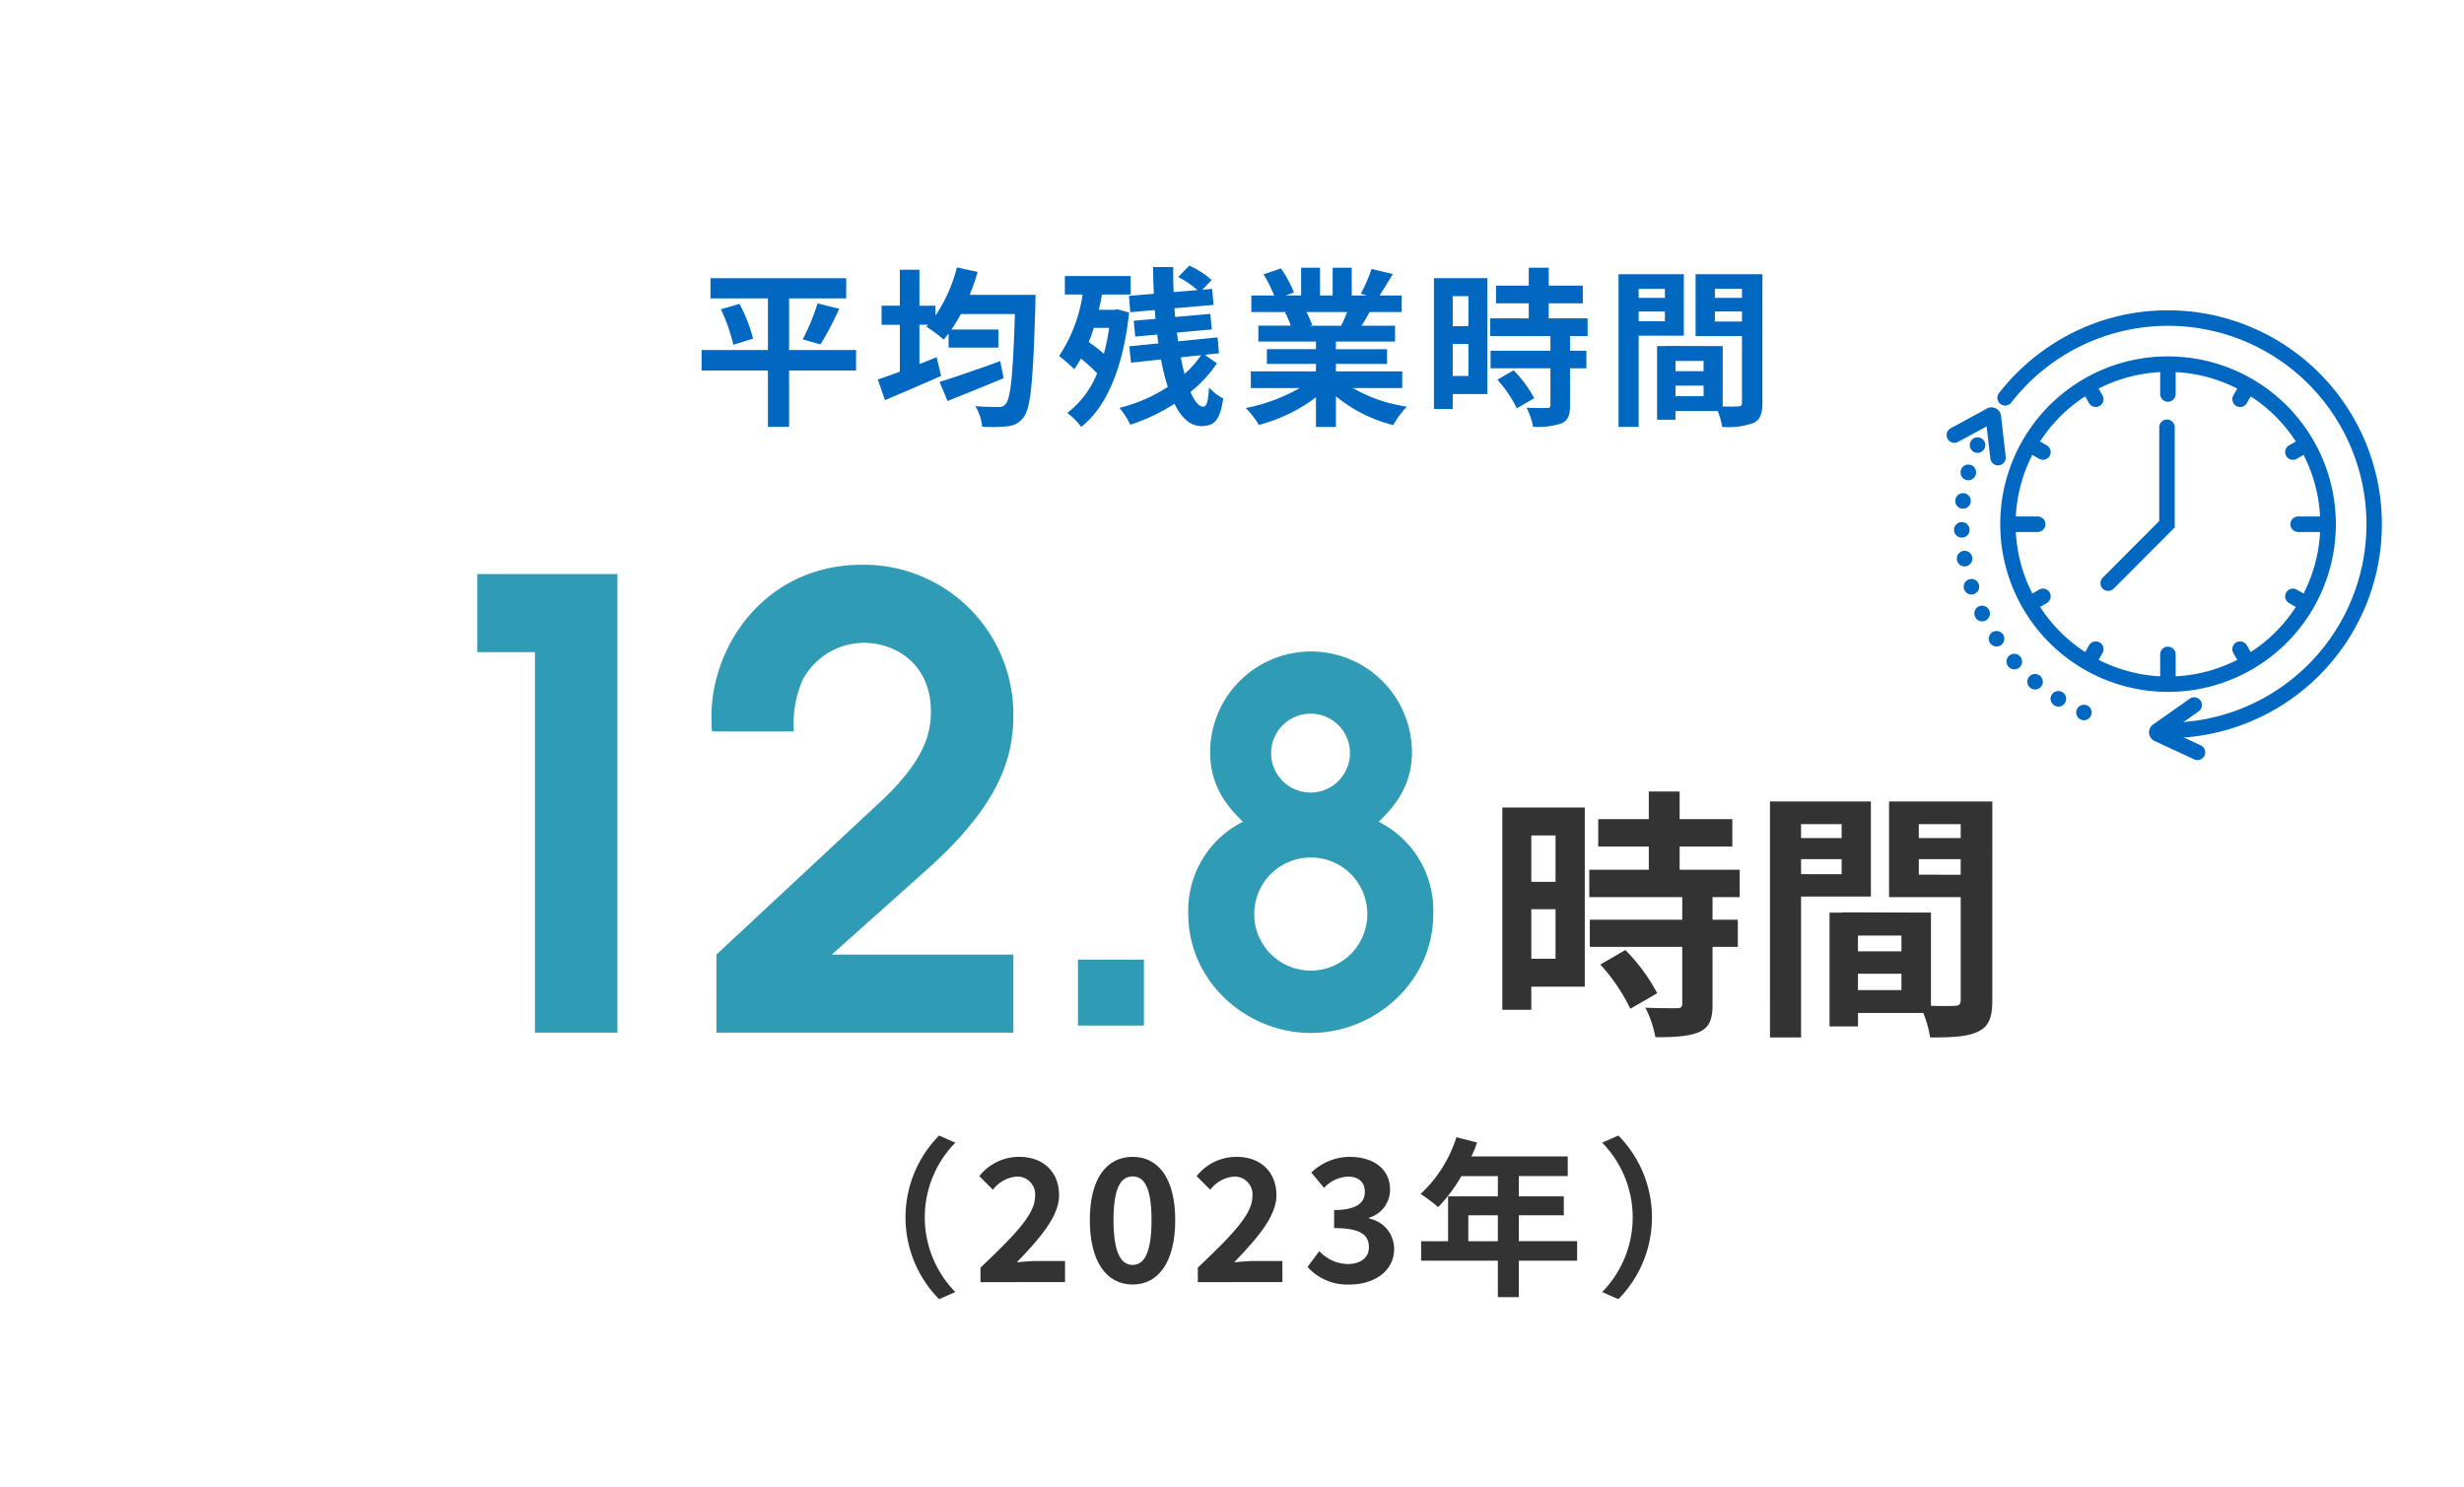
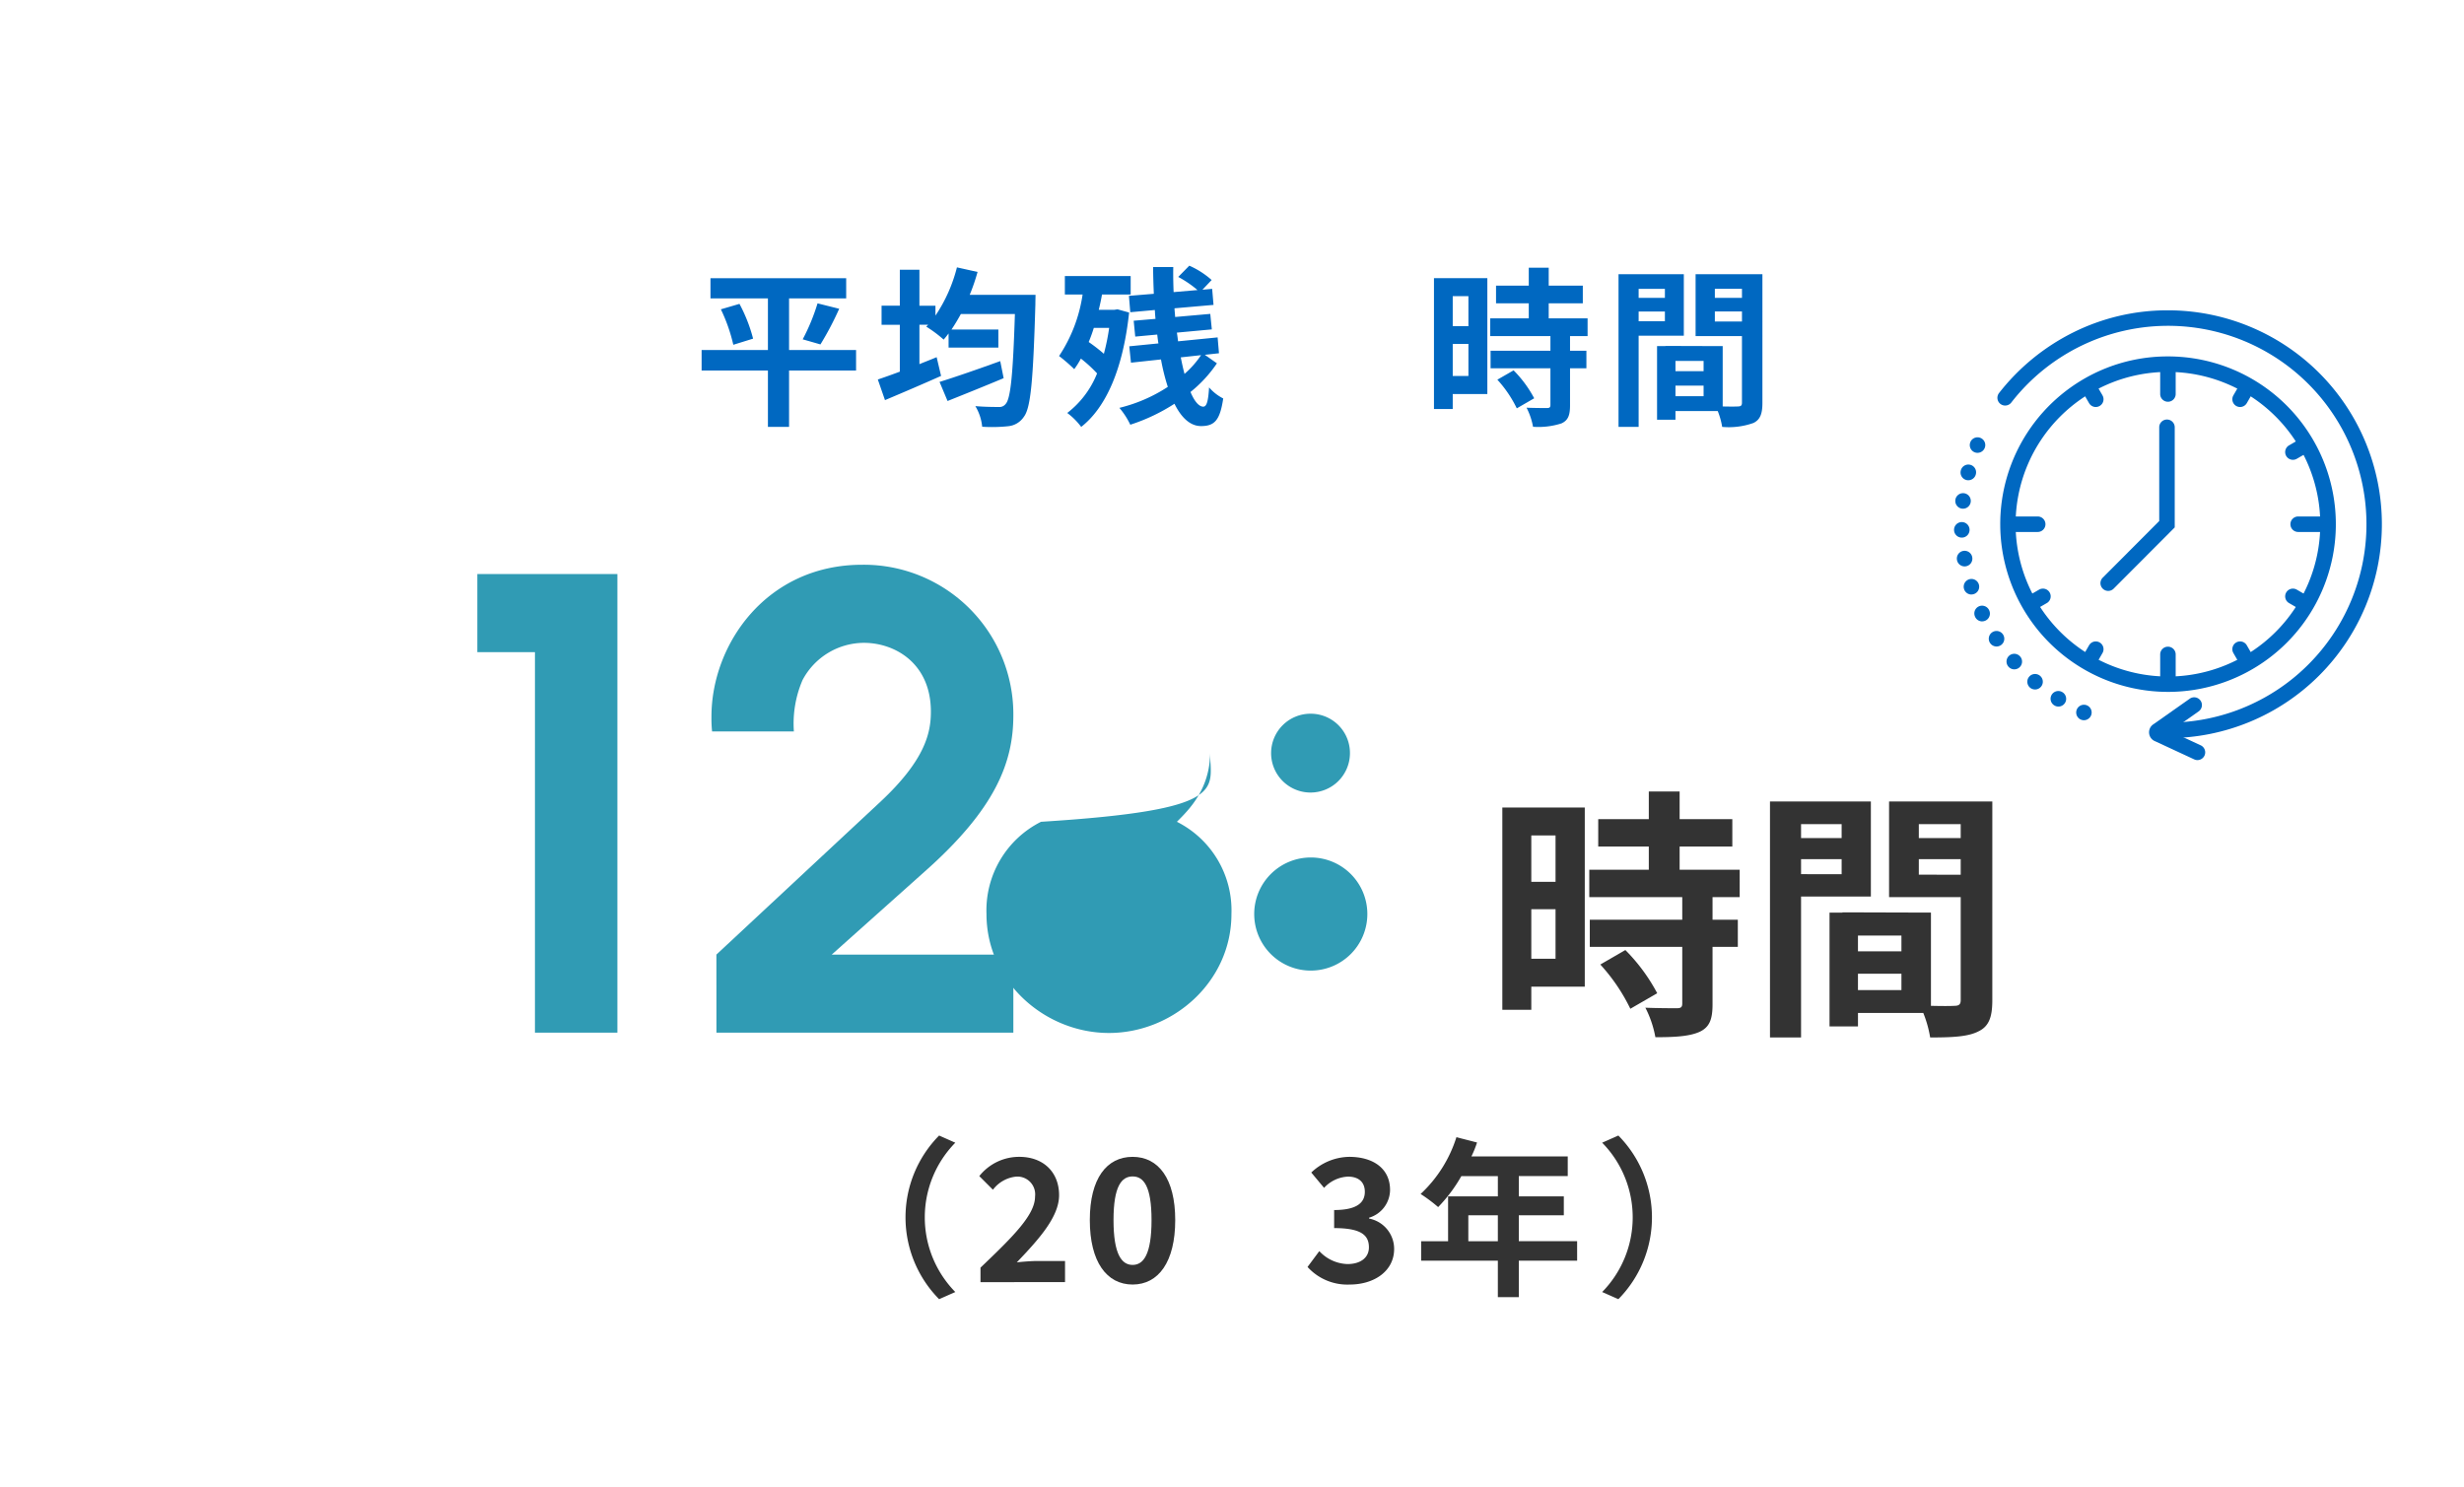
<svg xmlns="http://www.w3.org/2000/svg" width="318" height="192" viewBox="0 0 318 192">
  <g id="グループ_235089" data-name="グループ 235089" transform="translate(-2108 -846)">
    <g id="グループ_235074" data-name="グループ 235074">
      <rect id="長方形_74920" data-name="長方形 74920" width="318" height="192" transform="translate(2108 846)" fill="#fff" />
      <g id="グループ_235070" data-name="グループ 235070">
        <path id="パス_39753" data-name="パス 39753" d="M2218.483,893.824h-8.647v7.282h-2.729v-7.282h-8.558v-2.64h8.558v-6.668h-7.415v-2.6h17.515v2.6h-7.371v6.668h8.647Zm-15.049-8.6a20.126,20.126,0,0,1,1.759,4.488l-2.552.792a21.7,21.7,0,0,0-1.606-4.577Zm8.162,4.576a26.073,26.073,0,0,0,1.915-4.643l2.794.7a39.305,39.305,0,0,1-2.42,4.6Z" fill="#0068c1" />
        <path id="パス_39754" data-name="パス 39754" d="M2241.645,884.055s-.022.9-.022,1.254c-.286,9.791-.594,13.311-1.475,14.478a2.734,2.734,0,0,1-2.068,1.232,19.7,19.7,0,0,1-3.322.065,6.342,6.342,0,0,0-.881-2.662c1.277.11,2.443.11,3.016.11a1,1,0,0,0,.9-.395c.638-.683.946-3.873,1.188-11.6h-6.974c-.4.726-.793,1.386-1.211,2h6.051v2.332h-6.425v-1.826c-.22.286-.418.551-.638.792a16.08,16.08,0,0,0-2.244-1.672l.242-.242h-1.123v5.083c.748-.309,1.5-.594,2.223-.9l.572,2.42c-2.465,1.1-5.148,2.244-7.239,3.125l-.924-2.662c.792-.264,1.782-.617,2.839-1.012v-6.051h-2.356v-2.464h2.356V880.82h2.529v4.643h2.069v1.275a19.854,19.854,0,0,0,2.773-6.226l2.662.593a26.107,26.107,0,0,1-1.013,2.95Zm-4.115,10.759c-2.464,1.034-5.149,2.112-7.239,2.948l-1.034-2.464c1.936-.595,4.972-1.651,7.833-2.685Z" fill="#0068c1" />
        <path id="パス_39755" data-name="パス 39755" d="M2253.721,886.343c-.77,7.217-2.949,12.233-6.183,14.763a8.757,8.757,0,0,0-1.8-1.8,12.077,12.077,0,0,0,3.85-5.106,17.791,17.791,0,0,0-2.09-1.914,10.382,10.382,0,0,1-.858,1.364,21.849,21.849,0,0,0-1.958-1.694,19.435,19.435,0,0,0,3.037-7.943h-2.289v-2.376h8.493v2.376h-3.7c-.111.66-.264,1.343-.418,1.98h2l.418-.066Zm-4.555,1.979a19.232,19.232,0,0,1-.66,1.826,22.152,22.152,0,0,1,1.959,1.52,28.1,28.1,0,0,0,.681-3.346Zm15.887,4.577a16.737,16.737,0,0,1-3.41,3.7c.5,1.188,1.078,1.892,1.65,1.892.418,0,.638-.616.748-2.486a6.01,6.01,0,0,0,1.826,1.43c-.418,2.795-1.1,3.564-2.861,3.564-1.408,0-2.552-1.1-3.432-2.882a24.077,24.077,0,0,1-5.7,2.706,9.9,9.9,0,0,0-1.408-2.177,20.061,20.061,0,0,0,6.249-2.707,27.591,27.591,0,0,1-.88-3.542l-3.873.418-.22-2.113,3.763-.374c-.067-.374-.11-.77-.154-1.143l-2.838.263-.2-2.047,2.817-.242c-.043-.373-.066-.748-.088-1.143l-3.168.286-.176-2.113,3.213-.264c-.045-1.166-.089-2.311-.089-3.454h2.6c-.022,1.078,0,2.156.044,3.234l3.081-.264a13.745,13.745,0,0,0-2.486-1.694l1.429-1.453a11.032,11.032,0,0,1,2.883,1.85l-1.188,1.254,1.254-.111.176,2.069-5.039.44c.022.373.066.748.088,1.121l4.532-.4.2,2-4.511.418c.065.374.11.77.154,1.122l5.105-.506.175,2.047-1.826.2Zm-4.664-.77c.153.77.306,1.475.483,2.135a12.157,12.157,0,0,0,2.134-2.42Z" fill="#0068c1" />
-         <path id="パス_39756" data-name="パス 39756" d="M2282.588,896.09a19.661,19.661,0,0,0,6.975,2.4,12.312,12.312,0,0,0-1.76,2.377,18.779,18.779,0,0,1-7.393-3.719v3.96h-2.575v-3.828a20.879,20.879,0,0,1-7.37,3.565,12.261,12.261,0,0,0-1.673-2.179,23.12,23.12,0,0,0,6.953-2.574h-6.315v-2.156h8.405v-.969H2271.5v-1.892h6.337v-.99H2270.4v-2.046h4.18a9.781,9.781,0,0,0-.748-1.717l.265-.044h-4.6v-2.133h2.948a19.646,19.646,0,0,0-1.364-2.729l2.244-.77a16.576,16.576,0,0,1,1.672,3.1l-1.078.4h2v-3.587h2.442v3.587h1.629v-3.587h2.464v3.587h1.958l-.792-.243a17.744,17.744,0,0,0,1.386-3.19l2.751.659c-.616,1.013-1.21,2-1.716,2.774h2.859v2.133h-4.136c-.352.638-.7,1.233-1.034,1.761h4.313v2.046h-7.635v.99h6.6v1.892h-6.6v.969h8.559v2.156Zm-5.984-9.814a12.121,12.121,0,0,1,.748,1.7l-.375.066h4.115c.263-.528.527-1.166.769-1.761Z" fill="#0068c1" />
        <path id="パス_39757" data-name="パス 39757" d="M2299.954,896.859h-4.467V898.8h-2.421V881.9h6.888Zm-4.467-12.629V888.1h2.025V884.23Zm2.025,10.3v-4.136h-2.025v4.136Zm13.113-5.148v1.892h2.113v2.266h-2.113v4.8c0,1.254-.242,1.914-1.1,2.311a9.743,9.743,0,0,1-3.674.439,8.827,8.827,0,0,0-.836-2.464c1.055.044,2.288.044,2.618.044.351,0,.463-.088.463-.4v-4.731h-7.724v-2.266h7.724v-1.892h-7.768v-2.288h4.973v-1.937h-4.225v-2.288h4.225v-2.31h2.574v2.31h4.4v2.288h-4.4v1.937h5.017v2.288Zm-7.283,4.423A15.183,15.183,0,0,1,2306,897.41l-2.245,1.3a15.461,15.461,0,0,0-2.508-3.7Z" fill="#0068c1" />
        <path id="パス_39758" data-name="パス 39758" d="M2319.48,889.335v11.771h-2.595V881.392h8.427v7.943Zm0-6.051v1.166h3.389v-1.166Zm3.389,4.181v-1.254h-3.389v1.254ZM2335.455,898c0,1.408-.286,2.179-1.166,2.6a9.514,9.514,0,0,1-4.027.505,9.615,9.615,0,0,0-.573-2.045h-5.456v1.122h-2.376v-9.505h1.079v-.023l7.392.023v7.789c.859.021,1.672.021,1.959,0,.4,0,.527-.133.527-.485v-8.6h-5.984v-7.987h8.625Zm-7.592-5.412h-3.63v1.32h3.63Zm0,4.554v-1.365h-3.63v1.365Zm1.453-13.862v1.166h3.5v-1.166Zm3.5,4.225v-1.3h-3.5v1.3Z" fill="#0068c1" />
      </g>
      <g id="グループ_235071" data-name="グループ 235071">
        <path id="パス_39759" data-name="パス 39759" d="M2312.528,973.357h-6.9v2.993h-3.739V950.24h10.64Zm-6.9-19.513v5.982h3.128v-5.982Zm3.128,15.91v-6.392h-3.128v6.392Zm20.262-7.955v2.924h3.263v3.5h-3.263v7.411c0,1.937-.374,2.958-1.7,3.57-1.325.578-3.161.68-5.676.68a13.661,13.661,0,0,0-1.292-3.808c1.631.068,3.535.068,4.045.068.544,0,.714-.136.714-.612v-7.309h-11.933v-3.5h11.933V961.8h-12v-3.536h7.683v-2.992h-6.527v-3.536h6.527v-3.569h3.978v3.569h6.8v3.536h-6.8v2.992h7.752V961.8Zm-11.253,6.833a23.474,23.474,0,0,1,4.113,5.575l-3.468,2.006a23.881,23.881,0,0,0-3.875-5.711Z" fill="#333" />
        <path id="パス_39760" data-name="パス 39760" d="M2340.442,961.73v18.188h-4.01V949.457h13.02V961.73Zm0-9.349v1.8h5.237v-1.8Zm5.237,6.46V956.9h-5.237v1.939Zm19.445,16.284c0,2.176-.441,3.365-1.8,4.012-1.325.679-3.3.781-6.22.781a15.034,15.034,0,0,0-.885-3.161h-8.431v1.733h-3.672V963.8h1.666v-.034l11.423.034v12.034c1.326.034,2.584.034,3.026,0,.612,0,.816-.2.816-.747V961.8H2351.8V949.457h13.326Zm-11.728-8.363h-5.61v2.04h5.61Zm0,7.037v-2.108h-5.61V973.8Zm2.244-21.418v1.8h5.405v-1.8Zm5.405,6.527V956.9h-5.405v2.006Z" fill="#333" />
      </g>
      <g id="グループ_235072" data-name="グループ 235072">
        <path id="パス_39761" data-name="パス 39761" d="M2177.041,930.179H2169.6V920.1h18.08v59.2h-10.641Z" fill="#309bb4" />
        <path id="パス_39762" data-name="パス 39762" d="M2200.457,969.22l21.12-19.681c5.84-5.439,6.561-8.96,6.561-11.68,0-6.24-4.641-8.88-8.641-8.88a8.994,8.994,0,0,0-7.92,4.8,14.213,14.213,0,0,0-1.12,6.64H2199.9a16.729,16.729,0,0,1-.08-1.92c0-9.36,7.121-19.6,19.441-19.6a19.3,19.3,0,0,1,19.52,19.441c0,6.08-2.319,12.08-11.439,20.161l-12,10.72h23.44V979.3h-38.32Z" fill="#309bb4" />
        <path id="パス_39763" data-name="パス 39763" d="M2247.12,969.869h8.512v8.511h-8.512Z" fill="#309bb4" />
-         <path id="パス_39764" data-name="パス 39764" d="M2264.176,943.119a13.023,13.023,0,1,1,26.046,0c0,4.735-2.751,7.423-4.287,8.959a12.791,12.791,0,0,1,7.039,11.9c0,8.768-7.551,15.36-15.807,15.36s-15.807-6.592-15.807-15.36a12.789,12.789,0,0,1,7.039-11.9C2266.863,950.542,2264.176,947.854,2264.176,943.119Zm12.991,13.567a7.3,7.3,0,1,0,7.3,7.294A7.292,7.292,0,0,0,2277.167,956.686Zm0-18.559a5.088,5.088,0,1,0,5.056,5.119A5.067,5.067,0,0,0,2277.167,938.127Z" fill="#309bb4" />
+         <path id="パス_39764" data-name="パス 39764" d="M2264.176,943.119c0,4.735-2.751,7.423-4.287,8.959a12.791,12.791,0,0,1,7.039,11.9c0,8.768-7.551,15.36-15.807,15.36s-15.807-6.592-15.807-15.36a12.789,12.789,0,0,1,7.039-11.9C2266.863,950.542,2264.176,947.854,2264.176,943.119Zm12.991,13.567a7.3,7.3,0,1,0,7.3,7.294A7.292,7.292,0,0,0,2277.167,956.686Zm0-18.559a5.088,5.088,0,1,0,5.056,5.119A5.067,5.067,0,0,0,2277.167,938.127Z" fill="#309bb4" />
      </g>
      <g id="グループ_235073" data-name="グループ 235073">
        <path id="パス_39765" data-name="パス 39765" d="M2229.2,992.577l2.09.925a13.761,13.761,0,0,0,0,19.274l-2.09.924a15.031,15.031,0,0,1,0-21.123Z" fill="#333" />
        <path id="パス_39766" data-name="パス 39766" d="M2234.54,1009.63c4.247-4.049,7.041-6.821,7.041-9.175a2.294,2.294,0,0,0-2.442-2.575,4.288,4.288,0,0,0-2.993,1.694l-1.76-1.76a6.557,6.557,0,0,1,5.171-2.486c3.08,0,5.127,1.958,5.127,4.95,0,2.773-2.553,5.633-5.457,8.669.814-.088,1.892-.176,2.662-.176h3.564v2.729H2234.54Z" fill="#333" />
        <path id="パス_39767" data-name="パス 39767" d="M2248.65,1003.49c0-5.368,2.178-8.162,5.523-8.162s5.5,2.817,5.5,8.162c0,5.392-2.156,8.319-5.5,8.319S2248.65,1008.882,2248.65,1003.49Zm7.965,0c0-4.4-1.034-5.633-2.442-5.633s-2.464,1.233-2.464,5.633c0,4.424,1.056,5.787,2.464,5.787S2256.615,1007.914,2256.615,1003.49Z" fill="#333" />
-         <path id="パス_39768" data-name="パス 39768" d="M2262.59,1009.63c4.246-4.049,7.041-6.821,7.041-9.175a2.3,2.3,0,0,0-2.443-2.575,4.292,4.292,0,0,0-2.993,1.694l-1.759-1.76a6.557,6.557,0,0,1,5.17-2.486c3.082,0,5.127,1.958,5.127,4.95,0,2.773-2.552,5.633-5.457,8.669.814-.088,1.892-.176,2.663-.176h3.565v2.729H2262.59Z" fill="#333" />
        <path id="パス_39769" data-name="パス 39769" d="M2276.749,1009.541l1.519-2.045a5.174,5.174,0,0,0,3.629,1.672c1.651,0,2.773-.793,2.773-2.156,0-1.541-.946-2.487-4.488-2.487v-2.332c2.992,0,3.961-.99,3.961-2.355,0-1.233-.793-1.958-2.18-1.958a4.456,4.456,0,0,0-3.08,1.452l-1.651-1.98a7.245,7.245,0,0,1,4.885-2.024c3.147,0,5.281,1.539,5.281,4.268a3.773,3.773,0,0,1-2.707,3.587v.11a3.993,3.993,0,0,1,3.235,3.916c0,2.9-2.617,4.6-5.721,4.6A6.918,6.918,0,0,1,2276.749,1009.541Z" fill="#333" />
        <path id="パス_39770" data-name="パス 39770" d="M2311.543,1008.728h-7.525v4.709h-2.707v-4.709h-9.9v-2.509h3.477v-5.786h6.424v-2.619H2296.6a19.644,19.644,0,0,1-2.993,4,20.222,20.222,0,0,0-2.265-1.693,16.984,16.984,0,0,0,4.621-7.328l2.662.682a13.836,13.836,0,0,1-.727,1.8h12.432v2.531h-6.314v2.619h5.808v2.442h-5.808v3.344h7.525Zm-10.232-2.509v-3.344H2297.5v3.344Z" fill="#333" />
        <path id="パス_39771" data-name="パス 39771" d="M2316.864,1013.7l-2.091-.924a13.756,13.756,0,0,0,0-19.274l2.091-.925a15.033,15.033,0,0,1,0,21.123Z" fill="#333" />
      </g>
    </g>
    <g id="グループ_235088" data-name="グループ 235088">
      <g id="グループ_235078" data-name="グループ 235078">
        <g id="グループ_235076" data-name="グループ 235076">
          <g id="グループ_235075" data-name="グループ 235075">
            <path id="線_514" data-name="線 514" transform="translate(2380.452 939.248)" fill="#0068c1" />
            <path id="パス_39772" data-name="パス 39772" d="M2376.948,938.968a1,1,0,0,1-.408-.088l-.005,0a1,1,0,0,1,.818-1.825l0,0a1,1,0,0,1-.409,1.913Zm-3.293-1.763a1,1,0,0,1-.532-.154l0,0a1,1,0,1,1,1.066-1.692l0,0a1,1,0,0,1-.534,1.846ZM2370.642,935a1,1,0,0,1-.645-.236l0,0a1,1,0,1,1,1.291-1.528l0,0a1,1,0,0,1-.646,1.764Zm-2.678-2.6a1,1,0,0,1-.745-.333l0,0a1,1,0,1,1,1.49-1.334l0,0a1,1,0,0,1-.745,1.667Zm-2.291-2.949a1,1,0,0,1-.832-.443l0,0a1,1,0,1,1,1.661-1.114l0,0a1,1,0,0,1-.83,1.557Zm-1.857-3.24a1,1,0,0,1-.9-.565l0-.005a1,1,0,1,1,1.8-.87l0,0a1,1,0,0,1-.9,1.435Zm-1.385-3.469a1,1,0,0,1-.952-.7l0-.005a1,1,0,0,1,1.906-.608v.005a1,1,0,0,1-.953,1.3Zm-.882-3.629a1,1,0,0,1-.985-.834v-.006a1,1,0,1,1,1.972-.333v.005a1,1,0,0,1-.987,1.167Zm-.361-3.717a1,1,0,0,1-1-.973v-.006a1,1,0,0,1,.973-1.026h.027a1,1,0,0,1,1,.973v.005a1,1,0,0,1-.973,1.027Zm.16-3.731a1.017,1.017,0,0,1-.113-.006,1,1,0,0,1-.882-1.106v-.006a1,1,0,0,1,.992-.888,1.025,1.025,0,0,1,.114.006,1,1,0,0,1,.881,1.106v.005A1,1,0,0,1,2361.35,911.663Zm.679-3.672a1,1,0,0,1-.969-1.251v-.006a1,1,0,1,1,1.936.5v.005A1,1,0,0,1,2362.029,907.991Zm1.189-3.539a1,1,0,0,1-.922-1.385l0-.005a1,1,0,0,1,1.846.771l0,0A1,1,0,0,1,2363.218,904.452Z" fill="#0068c1" />
            <path id="線_515" data-name="線 515" transform="translate(2364.867 900.163)" fill="#0068c1" />
          </g>
        </g>
        <path id="パス_39773" data-name="パス 39773" d="M2387.79,941.277a1,1,0,0,1,0-2,25.61,25.61,0,1,0-20.218-41.314,1,1,0,1,1-1.578-1.229,27.948,27.948,0,0,1,9.474-7.773,27.277,27.277,0,0,1,12.322-2.905,27.61,27.61,0,1,1,0,55.221Z" fill="#0068c1" />
        <g id="グループ_235077" data-name="グループ 235077">
-           <path id="パス_39774" data-name="パス 39774" d="M2365.86,906.071a1,1,0,0,1-.992-.886l-.476-4.147-3.686,2a1,1,0,1,1-.955-1.758l4.541-2.466a1.244,1.244,0,0,1,1.97.976l.593,5.164a1,1,0,0,1-.995,1.114Z" fill="#0068c1" />
-         </g>
+           </g>
      </g>
      <g id="グループ_235086" data-name="グループ 235086">
        <path id="楕円形_6803" data-name="楕円形 6803" d="M20.66-1A21.654,21.654,0,0,1,35.977,35.977,21.66,21.66,0,1,1,12.229.7,21.526,21.526,0,0,1,20.66-1Zm0,41.321A19.66,19.66,0,1,0,1,20.66,19.683,19.683,0,0,0,20.66,40.321Z" transform="translate(2367.13 893.006)" fill="#0068c1" />
        <g id="グループ_235085" data-name="グループ 235085">
          <g id="グループ_235079" data-name="グループ 235079">
            <path id="線_516" data-name="線 516" d="M0,4.636a1,1,0,0,1-1-1V0A1,1,0,0,1,0-1,1,1,0,0,1,1,0V3.636A1,1,0,0,1,0,4.636Z" transform="translate(2387.79 893.223)" fill="#0068c1" />
            <path id="線_517" data-name="線 517" d="M0,4.636a1,1,0,0,1-1-1V0A1,1,0,0,1,0-1,1,1,0,0,1,1,0V3.636A1,1,0,0,1,0,4.636Z" transform="translate(2387.79 930.475)" fill="#0068c1" />
          </g>
          <g id="グループ_235080" data-name="グループ 235080">
            <path id="線_518" data-name="線 518" d="M3.636,1H0A1,1,0,0,1-1,0,1,1,0,0,1,0-1H3.636a1,1,0,0,1,1,1A1,1,0,0,1,3.636,1Z" transform="translate(2367.347 913.667)" fill="#0068c1" />
            <path id="線_519" data-name="線 519" d="M3.636,1H0A1,1,0,0,1-1,0,1,1,0,0,1,0-1H3.636a1,1,0,0,1,1,1A1,1,0,0,1,3.636,1Z" transform="translate(2404.598 913.667)" fill="#0068c1" />
          </g>
          <g id="グループ_235081" data-name="グループ 235081">
            <path id="線_520" data-name="線 520" d="M0,1.909a1,1,0,0,1-.867-.5A1,1,0,0,1-.5.043L1.074-.866A1,1,0,0,1,2.44-.5,1,1,0,0,1,2.074.866L.5,1.775A1,1,0,0,1,0,1.909Z" transform="translate(2370.085 922.98)" fill="#0068c1" />
            <path id="線_521" data-name="線 521" d="M0,1.909a1,1,0,0,1-.867-.5A1,1,0,0,1-.5.043L1.074-.866A1,1,0,0,1,2.44-.5,1,1,0,0,1,2.074.866L.5,1.775A1,1,0,0,1,0,1.909Z" transform="translate(2403.921 903.445)" fill="#0068c1" />
          </g>
          <g id="グループ_235082" data-name="グループ 235082">
            <path id="線_522" data-name="線 522" d="M0,2.575A1,1,0,0,1-.5,2.44,1,1,0,0,1-.866,1.074L.043-.5A1,1,0,0,1,1.409-.866,1,1,0,0,1,1.775.5L.866,2.074A1,1,0,0,1,0,2.575Z" transform="translate(2377.569 929.797)" fill="#0068c1" />
            <path id="線_523" data-name="線 523" d="M0,2.575A1,1,0,0,1-.5,2.44,1,1,0,0,1-.866,1.074L.043-.5A1,1,0,0,1,1.409-.866,1,1,0,0,1,1.775.5L.866,2.074A1,1,0,0,1,0,2.575Z" transform="translate(2397.103 895.962)" fill="#0068c1" />
          </g>
          <g id="グループ_235083" data-name="グループ 235083">
            <path id="線_524" data-name="線 524" d="M.91,2.575a1,1,0,0,1-.867-.5L-.866.5A1,1,0,0,1-.5-.866,1,1,0,0,1,.866-.5l.909,1.574a1,1,0,0,1-.865,1.5Z" transform="translate(2397.103 929.797)" fill="#0068c1" />
            <path id="線_525" data-name="線 525" d="M.91,2.575a1,1,0,0,1-.867-.5L-.866.5A1,1,0,0,1-.5-.866,1,1,0,0,1,.866-.5l.909,1.574a1,1,0,0,1-.865,1.5Z" transform="translate(2377.569 895.962)" fill="#0068c1" />
          </g>
          <g id="グループ_235084" data-name="グループ 235084">
            <path id="線_526" data-name="線 526" d="M1.573,1.909a1,1,0,0,1-.5-.134L-.5.866A1,1,0,0,1-.866-.5,1,1,0,0,1,.5-.866L2.074.043a1,1,0,0,1-.5,1.866Z" transform="translate(2403.921 922.98)" fill="#0068c1" />
-             <path id="線_527" data-name="線 527" d="M1.573,1.909a1,1,0,0,1-.5-.134L-.5.866A1,1,0,0,1-.866-.5,1,1,0,0,1,.5-.866L2.074.043a1,1,0,0,1-.5,1.866Z" transform="translate(2370.085 903.445)" fill="#0068c1" />
          </g>
        </g>
        <path id="パス_39775" data-name="パス 39775" d="M2380.081,922.276a1,1,0,0,1-.708-1.706l7.294-7.316v-12.1a1,1,0,0,1,2,0V914.08l-7.877,7.9A1,1,0,0,1,2380.081,922.276Z" fill="#0068c1" />
      </g>
      <g id="グループ_235087" data-name="グループ 235087">
        <path id="パス_39776" data-name="パス 39776" d="M2391.6,944.114a1,1,0,0,1-.42-.093l-5.013-2.327a1.244,1.244,0,0,1-.21-2.232l4.663-3.283a1,1,0,0,1,1.151,1.635l-3.661,2.577,3.911,1.816a1,1,0,0,1-.422,1.907Z" fill="#0068c1" />
      </g>
    </g>
  </g>
</svg>